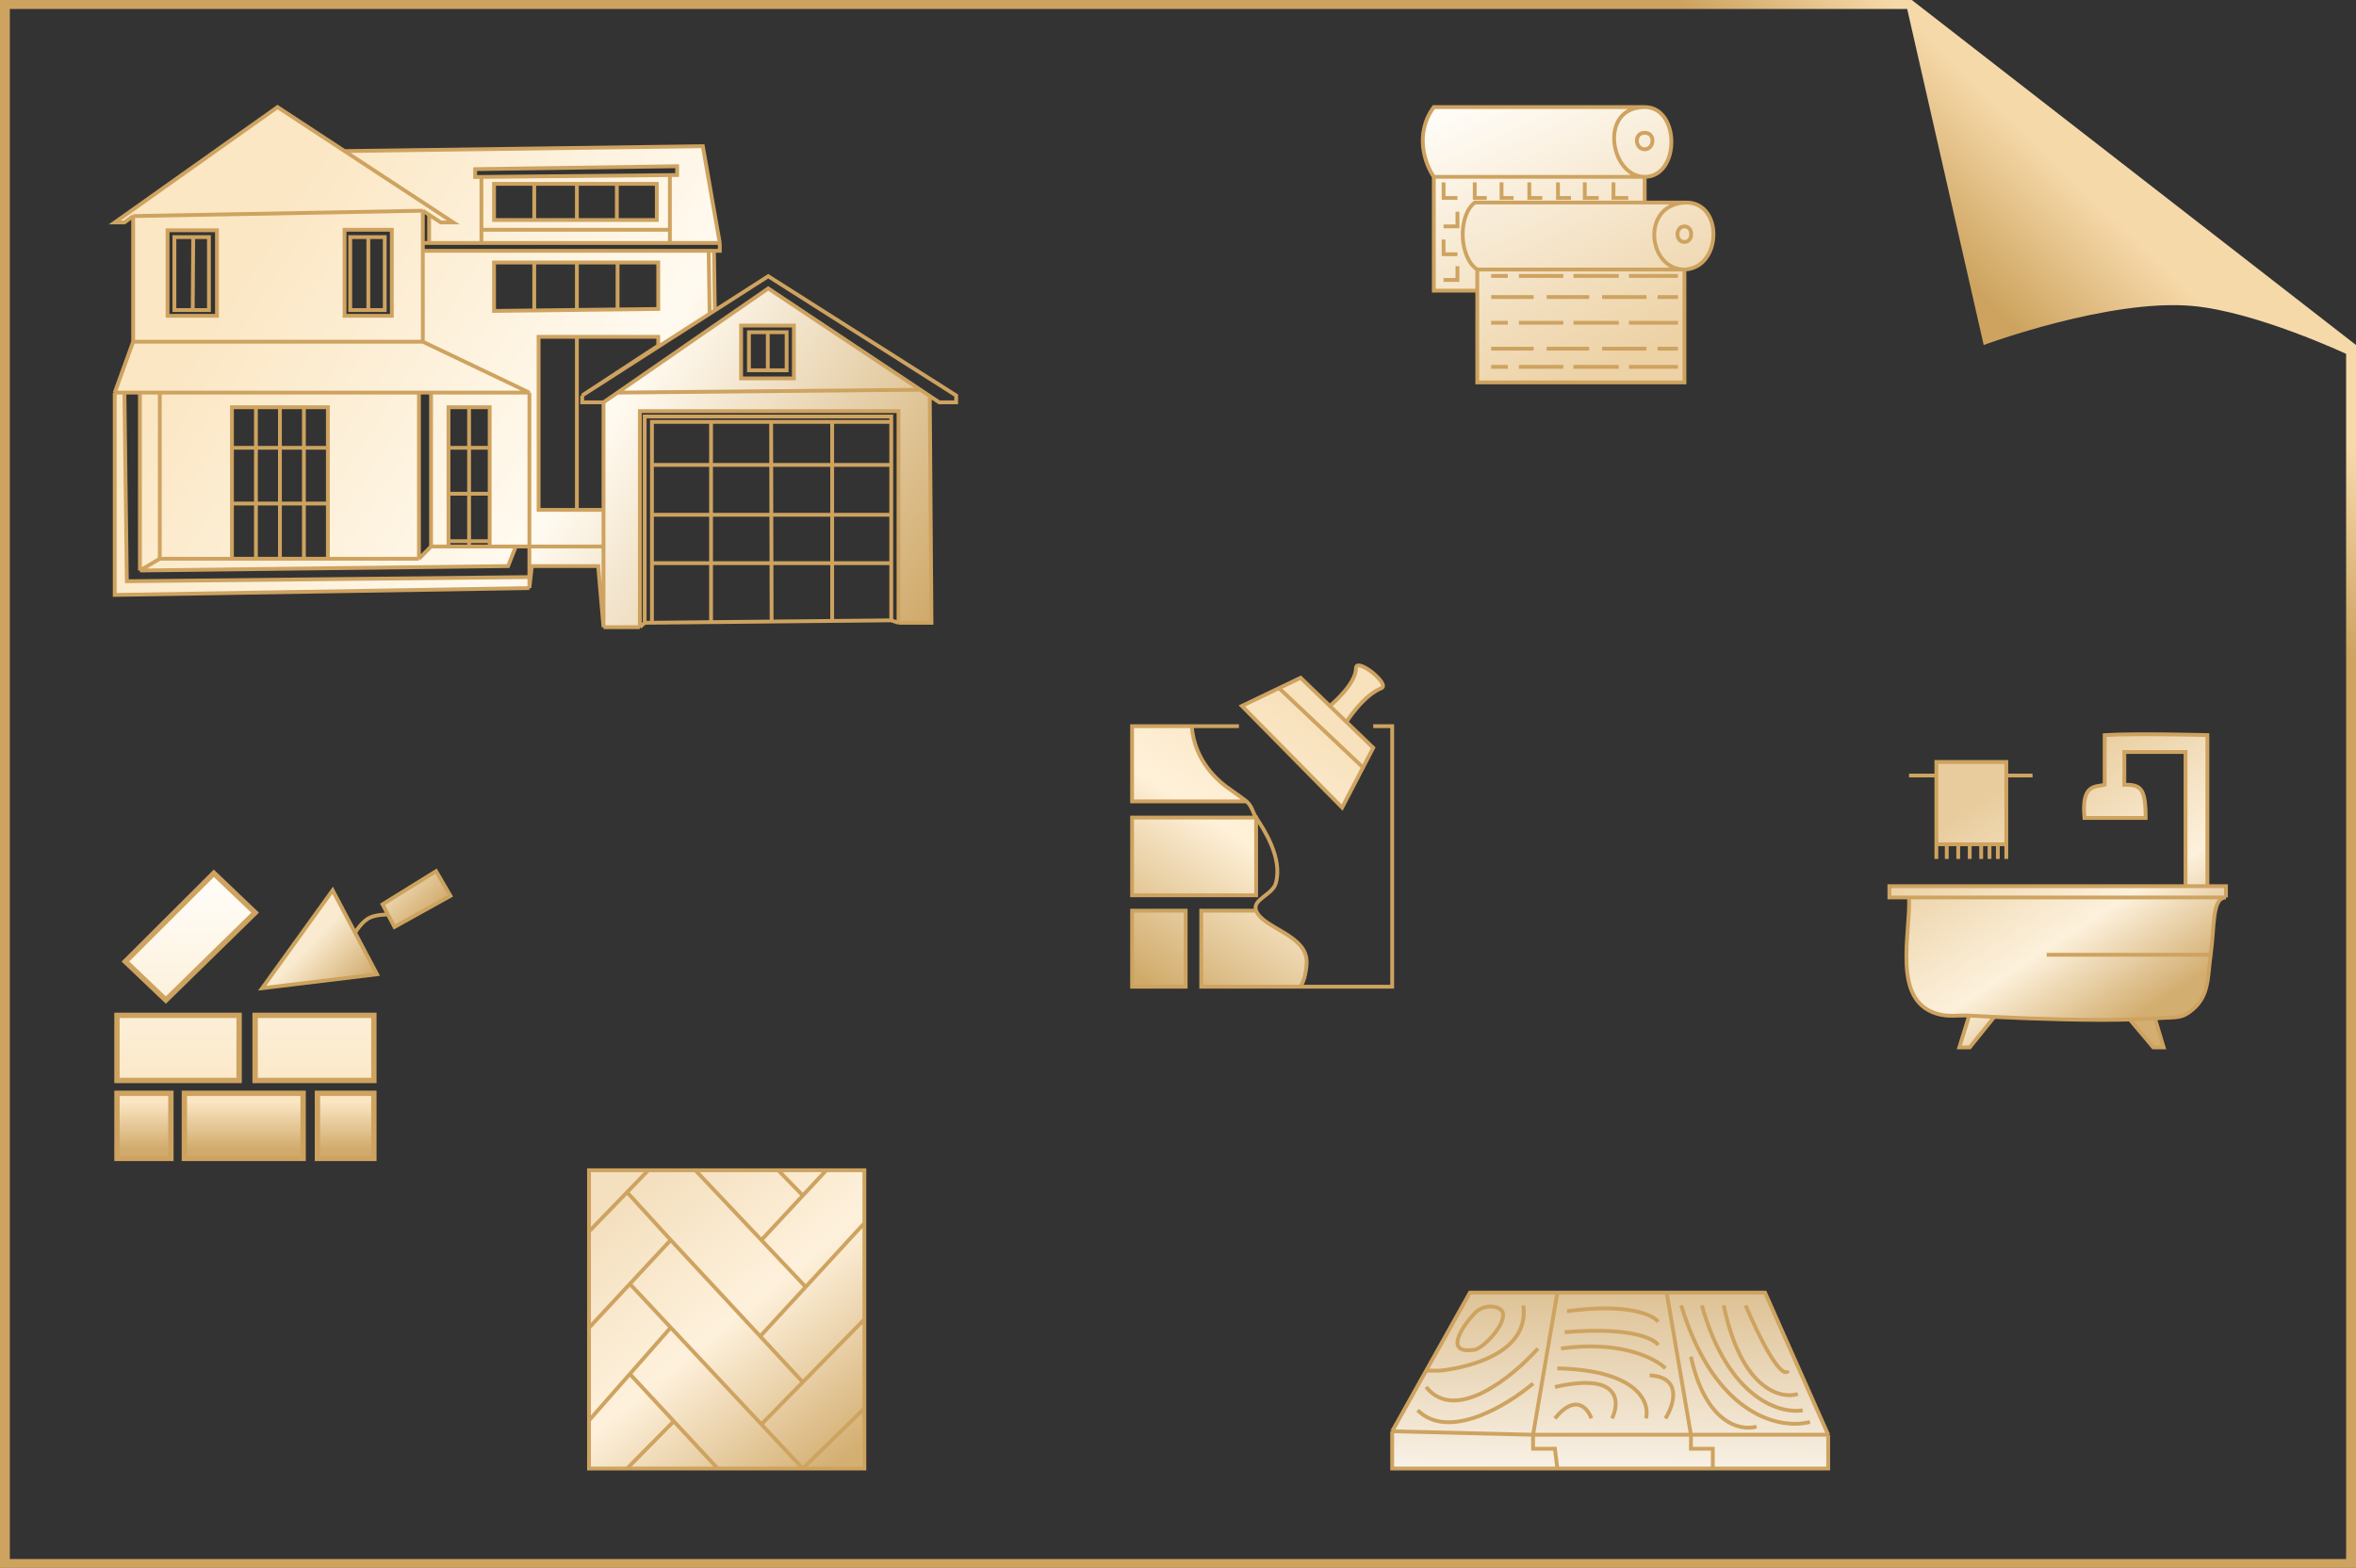
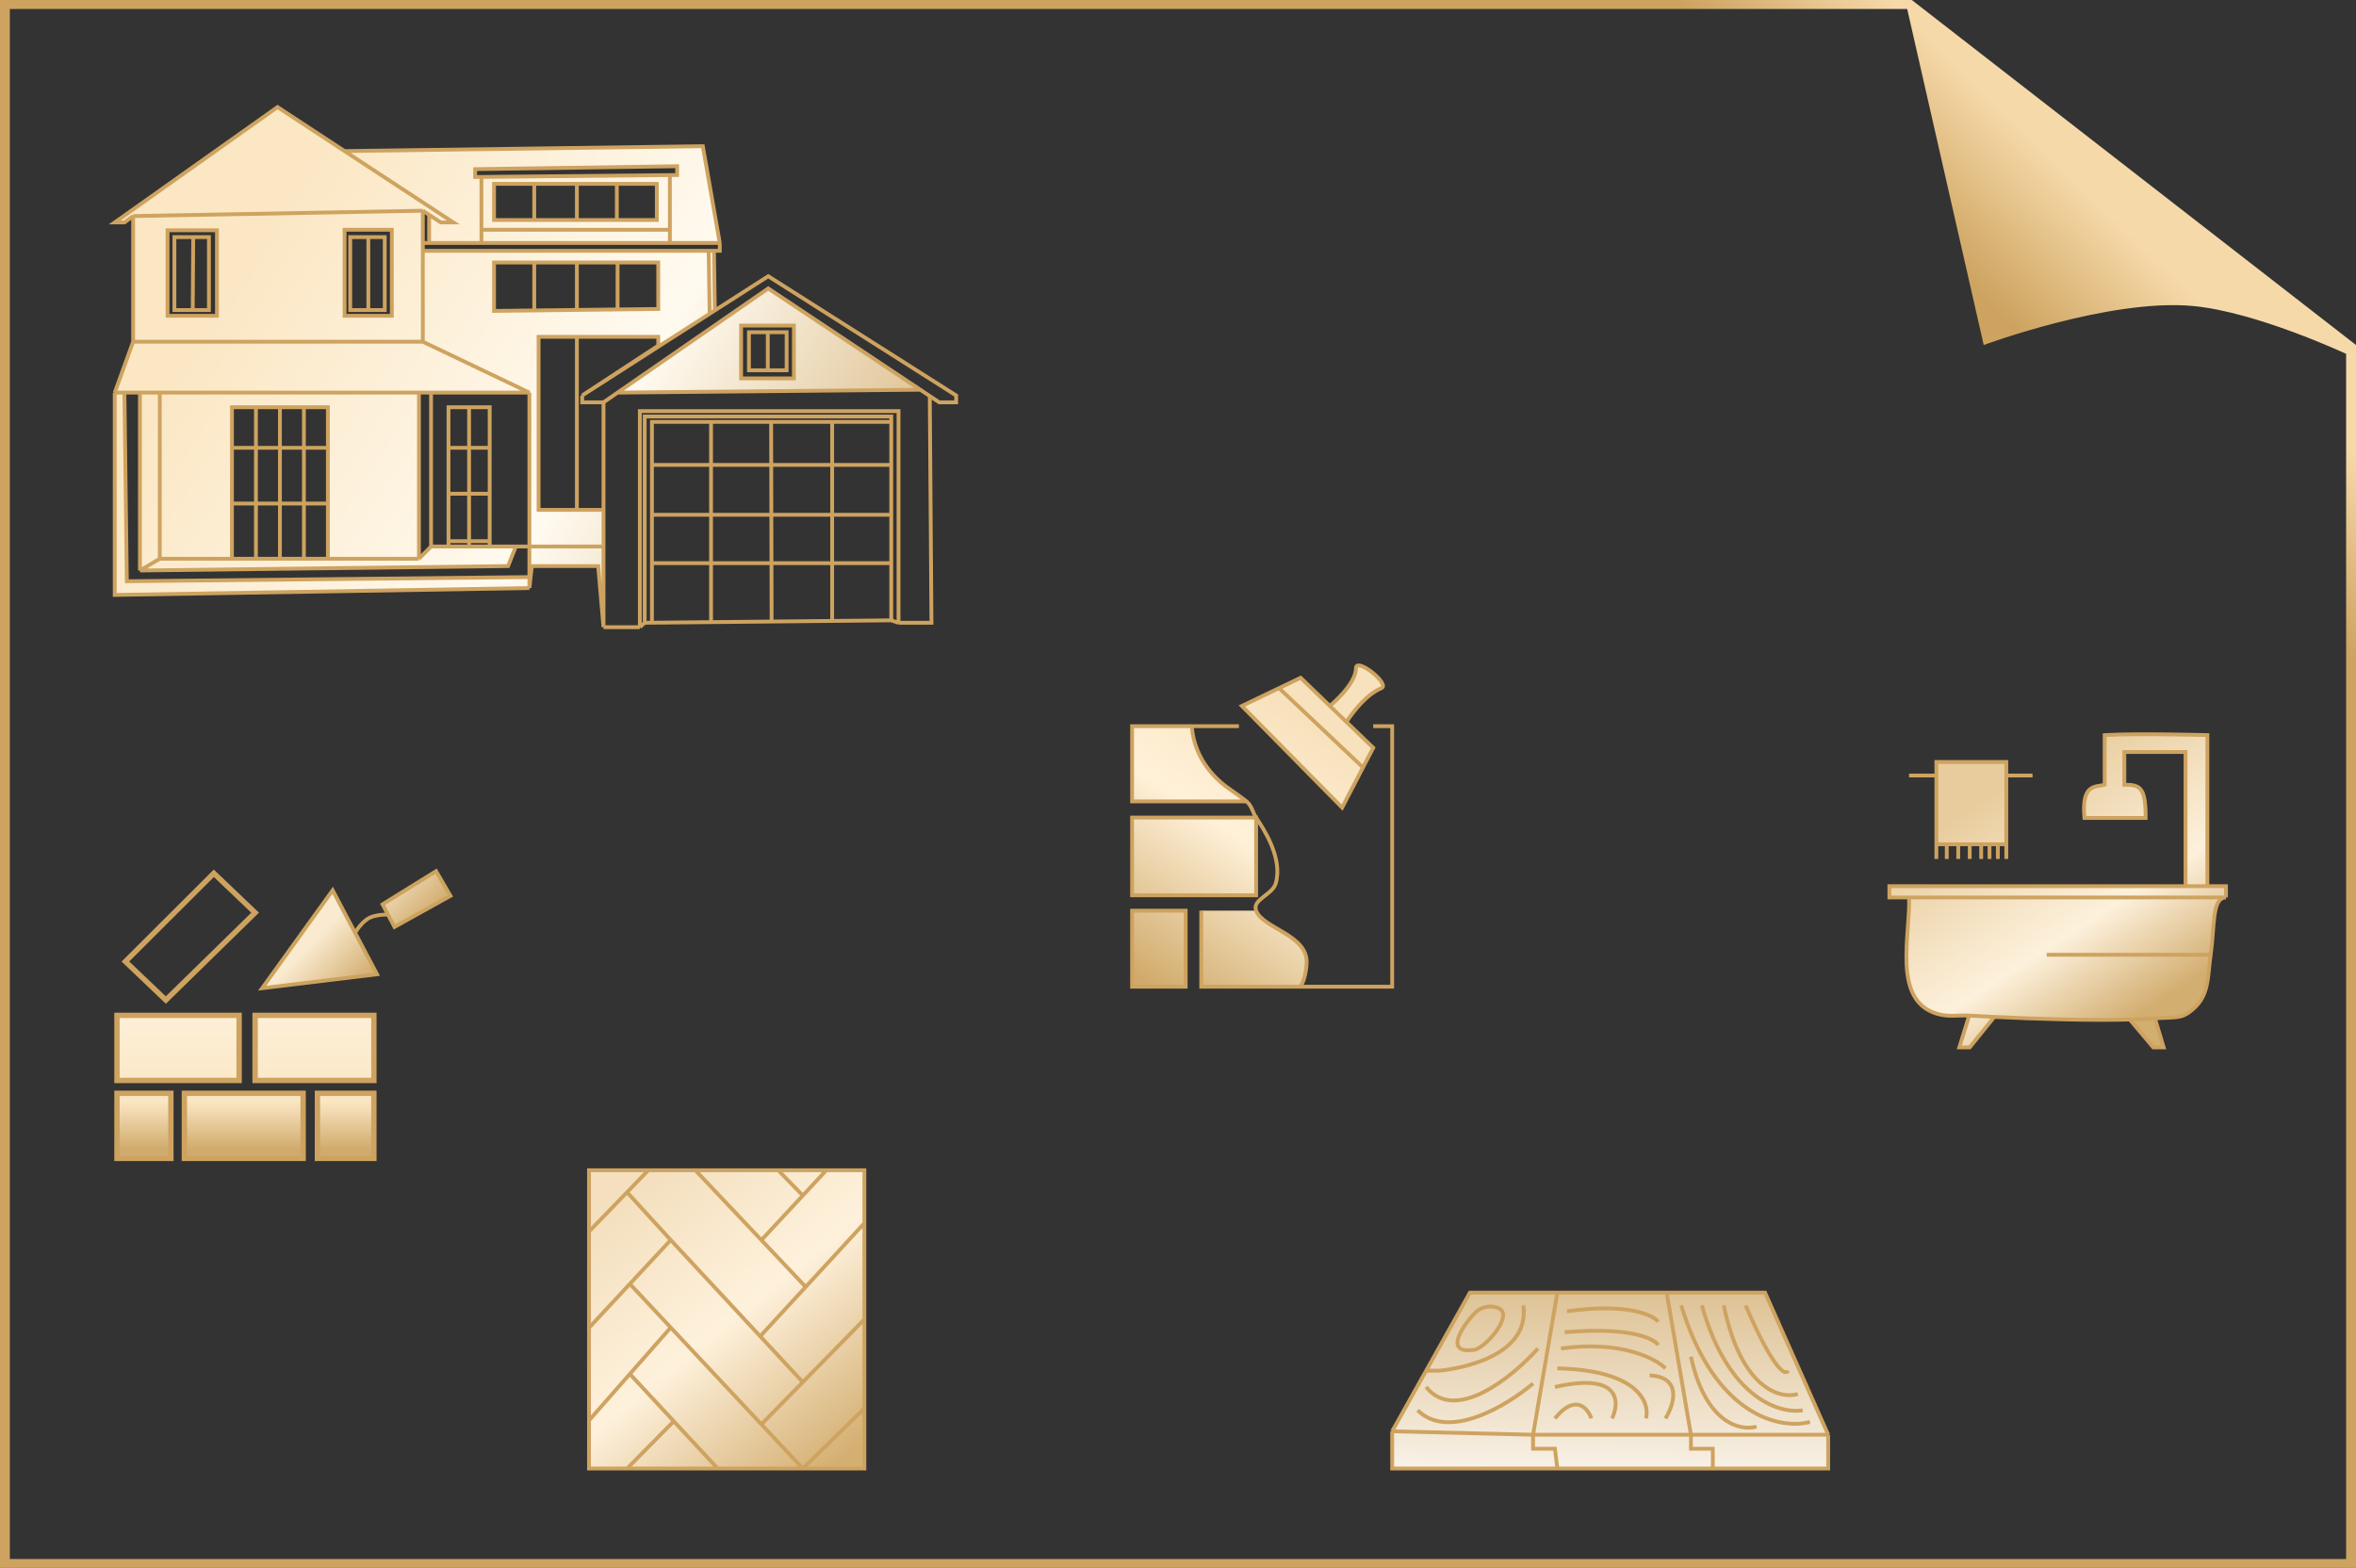
<svg xmlns="http://www.w3.org/2000/svg" width="308" height="205" viewBox="0 0 308 205" fill="none">
  <rect x="0" y="0" width="308" height="205" fill="#333333" stroke="none" />
  <path d="M16.267 29.083L17.406 28.252L55.276 27.549L56.1 28.088L57.62 29.083H59.266L45.045 19.752L36.278 14L15 29.083H16.267Z" fill="url(#paint0_linear_677_10)" />
  <path d="M59.266 29.083H57.62L56.1 28.088V31.767H62.939V30.041V23.131L62.116 23.139V22.116L88.523 21.733V22.884L87.573 22.893V30.041V31.767H94.096L91.88 19.113L45.045 19.752L59.266 29.083Z" fill="url(#paint1_linear_677_10)" />
  <path fill-rule="evenodd" clip-rule="evenodd" d="M17.406 44.677H55.276V32.789V31.767V27.549L17.406 28.252V44.677ZM21.903 41.289V30.105H28.362V41.289H21.903ZM51.223 30.041H45.045V41.289H51.223V30.041Z" fill="url(#paint2_linear_677_10)" />
  <path d="M55.276 44.677H17.406L15 51.331H16.267H18.293H20.89H54.77H56.353H69.208L55.276 44.677Z" fill="url(#paint3_linear_677_10)" />
  <path d="M54.77 73.053V51.331H20.89V73.053H30.325V65.831V58.545V53.241H33.46H36.595H39.729H42.864V58.545V65.831V73.053H54.77Z" fill="url(#paint4_linear_677_10)" />
  <path d="M15 51.331V77.782L69.208 76.887V75.451L16.583 75.993L16.267 51.331H15Z" fill="url(#paint5_linear_677_10)" />
  <path d="M56.353 71.455L54.77 73.053H42.864H39.729H36.595H33.46H30.325H20.89L18.293 74.587L66.422 74.011L67.435 71.455H64.016H61.324H58.633H56.353Z" fill="url(#paint6_linear_677_10)" />
-   <path d="M69.208 71.455V51.331H56.353V71.455H58.633V70.752V64.553V58.545V53.241H61.324H64.016V58.545V64.553V70.752V71.455H67.435H69.208Z" fill="url(#paint7_linear_677_10)" />
  <path d="M78.201 74.011L78.897 82V71.455H69.208V75.451L69.367 75.449L69.525 74.011H78.201Z" fill="url(#paint8_linear_677_10)" />
-   <path d="M80.734 51.331L78.897 52.602V66.662V71.455V82H83.647V53.752H117.464V81.425H121.77L121.549 51.779L120.314 50.956L80.734 51.331Z" fill="url(#paint9_linear_677_10)" />
  <path fill-rule="evenodd" clip-rule="evenodd" d="M100.429 37.711L80.734 51.331L120.314 50.956L100.429 37.711ZM96.883 49.47V42.568H103.785V49.47H96.883Z" fill="url(#paint10_linear_677_10)" />
  <path fill-rule="evenodd" clip-rule="evenodd" d="M55.276 32.789V44.677L69.208 51.331V71.455H78.897V66.662H75.415H70.41V44.038H75.415H86.053V45.188L81.082 48.447L76.111 51.707L92.774 41.021L93.451 40.587L93.336 32.789H55.276ZM64.585 40.65V34.317H69.842H75.415H80.734H86.053V40.395L80.734 40.458L75.415 40.521L69.842 40.588L64.585 40.65Z" fill="url(#paint11_linear_677_10)" />
  <path fill-rule="evenodd" clip-rule="evenodd" d="M62.939 23.131V30.041H87.573V22.893L62.939 23.131ZM85.864 24.034V28.763H80.639H75.415H69.842H64.585V24.034H69.842H75.415H80.639H85.864Z" fill="url(#paint12_linear_677_10)" />
  <path d="M87.573 30.041H62.939V31.767H87.573V30.041Z" fill="url(#paint13_linear_677_10)" />
  <path d="M18.293 74.587L20.89 73.053V51.331H18.293V74.587Z" fill="url(#paint14_linear_677_10)" />
  <path d="M25.261 31H22.799V40.537H25.196M25.261 31H27.313V40.537H25.196M25.261 31L25.196 40.537M55.276 27.549L17.406 28.252M55.276 27.549L56.1 28.088M55.276 27.549V31.767M55.276 44.677H17.406M55.276 44.677V32.789M55.276 44.677L69.208 51.331M17.406 44.677V28.252M17.406 44.677L15 51.331M17.406 28.252L16.267 29.083H15L36.278 14L45.045 19.752M56.1 28.088L57.62 29.083H59.266L45.045 19.752M56.1 28.088V31.767M56.1 31.767H55.276M56.1 31.767H62.939M55.276 31.767V32.789M55.276 32.789H93.336M45.045 19.752L91.88 19.113L94.096 31.767M62.939 23.131L62.116 23.139V22.116L88.523 21.733V22.884L87.573 22.893M62.939 23.131V30.041M62.939 23.131L87.573 22.893M62.939 30.041H87.573M62.939 30.041V31.767M87.573 30.041V22.893M87.573 30.041V31.767M69.842 24.034H64.585V28.763H69.842M69.842 24.034V28.763M69.842 24.034H75.415M69.842 28.763H75.415M75.415 24.034V28.763M75.415 24.034H80.639M75.415 28.763H80.639M80.639 24.034H85.864V28.763H80.639M80.639 24.034V28.763M62.939 31.767H87.573M87.573 31.767H94.096M94.096 31.767V32.789H93.336M69.842 34.317H64.585V40.65L69.842 40.588M69.842 34.317V40.588M69.842 34.317H75.415M69.842 40.588L75.415 40.521M75.415 34.317V40.521M75.415 34.317H80.734M75.415 40.521L80.734 40.458M80.734 34.317H86.053V40.395L80.734 40.458M80.734 34.317V40.458M93.336 32.789L93.451 40.587L92.774 41.021M92.774 41.021L92.64 32.853M92.774 41.021L76.111 51.707M76.111 51.707V52.602H78.897M76.111 51.707L100.429 36.113L125 51.707V52.602H122.784L121.549 51.779M76.111 51.707L81.082 48.447L86.053 45.188V44.038H75.415M78.897 52.602L80.734 51.331M78.897 52.602V66.662M100.373 43.439H102.836V48.415H100.373M100.373 43.439H97.91V48.415H100.373M100.373 43.439V48.415M80.734 51.331L100.429 37.711L120.314 50.956M80.734 51.331L120.314 50.956M120.314 50.956L121.549 51.779M121.549 51.779L121.77 81.425H117.464M117.464 81.425V53.752H83.647V82M117.464 81.425L116.514 81.105M78.897 82H83.647M78.897 82L78.201 74.011H69.525L69.367 75.449M78.897 82V71.455M83.647 82L84.28 81.425M84.28 81.425V54.455H116.514V55.158M84.28 81.425L85.23 81.415M116.514 81.105L108.788 81.182M116.514 81.105V73.628M85.23 81.415L92.956 81.339M85.23 81.415V73.628M92.956 81.339L100.872 81.26M92.956 81.339V73.628M92.956 55.158H85.23V60.782M92.956 55.158H100.809M92.956 55.158V60.782M100.809 55.158H108.788M100.809 55.158L100.823 60.782M108.788 55.158H116.514M108.788 55.158V60.782M116.514 55.158V60.782M108.788 81.182L100.872 81.26M108.788 81.182V73.628M100.872 81.26L100.854 73.628M85.23 60.782H92.956M85.23 60.782V67.301M92.956 60.782V67.301M92.956 60.782H100.823M100.823 60.782H108.788M100.823 60.782L100.838 67.301M108.788 60.782H116.514M108.788 60.782V67.301M116.514 60.782V67.301M85.23 67.301H92.956M85.23 67.301V73.628M92.956 67.301H100.838M92.956 67.301V73.628M100.838 67.301H108.788M100.838 67.301L100.854 73.628M108.788 67.301H116.514M108.788 67.301V73.628M116.514 67.301V73.628M85.23 73.628H92.956M92.956 73.628H100.854M100.854 73.628H108.788M108.788 73.628H116.514M69.208 71.455H78.897M69.208 71.455V51.331M69.208 71.455H67.435M69.208 71.455V75.451M78.897 71.455V66.662M69.208 76.887L15 77.782V51.331M69.208 76.887L69.367 75.449M69.208 76.887V75.451M69.208 51.331H56.353M15 51.331H16.267M20.89 73.053L18.293 74.587M20.89 73.053H30.325M20.89 73.053V51.331M54.77 73.053V51.331M54.77 73.053L56.353 71.455M54.77 73.053H42.864M54.77 51.331H56.353M54.77 51.331H20.89M56.353 71.455V51.331M56.353 71.455H58.633M64.016 71.455H67.435M64.016 71.455H61.324M64.016 71.455V70.752M58.633 71.455H61.324M58.633 71.455V70.752M18.293 74.587L66.422 74.011L67.435 71.455M18.293 74.587V51.331M42.864 73.053H39.729M42.864 73.053V65.831M30.325 73.053H33.46M30.325 73.053V65.831M18.293 51.331H16.267M18.293 51.331H20.89M16.267 51.331L16.583 75.993L69.208 75.451M16.267 51.331H20.89M69.367 75.449L69.208 75.451M61.324 53.241H58.633V58.545M61.324 53.241H64.016V58.545M61.324 53.241V58.545M61.324 71.455V70.752M36.595 73.053H39.729M36.595 73.053H33.46M36.595 73.053V65.831M36.595 53.241H39.729M36.595 53.241H33.46M36.595 53.241V58.545M75.415 44.038H70.41V66.662H75.415M75.415 44.038V66.662M75.415 66.662H78.897M58.633 58.545H61.324M58.633 58.545V64.553M61.324 58.545H64.016M61.324 58.545V64.553M64.016 58.545V64.553M64.016 64.553H61.324M64.016 64.553V70.752M61.324 64.553H58.633M61.324 64.553V70.752M58.633 64.553V70.752M58.633 70.752H61.324M61.324 70.752H64.016M39.729 53.241H42.864V58.545M39.729 53.241V58.545M39.729 73.053V65.831M33.46 53.241H30.325V58.545M33.46 53.241V58.545M33.46 73.053V65.831M30.325 65.831H33.46M30.325 65.831V58.545M33.46 65.831H36.595M33.46 65.831V58.545M36.595 65.831H39.729M36.595 65.831V58.545M39.729 65.831H42.864M39.729 65.831V58.545M42.864 65.831V58.545M42.864 58.545H39.729M39.729 58.545H36.595M36.595 58.545H33.46M33.46 58.545H30.325M48.152 31H50.298V40.537H48.152M48.152 31H45.784V40.537H48.152M48.152 31V40.537M21.903 30.105V41.289H28.362V30.105H21.903ZM96.883 42.568V49.47H103.785V42.568H96.883ZM45.045 30.041H51.223V41.289H45.045V30.041Z" stroke="#CEA360" stroke-width="0.5" />
  <path d="M230.744 169L239 187.583V192H223.916H203.593H182V187.126L186.44 179.205L192.162 169H203.593H217.883H230.744Z" fill="url(#paint15_linear_677_10)" />
  <path d="M239 187.583L230.744 169H217.883M239 187.583H221.058M239 187.583V192H223.916M221.058 187.583L217.883 169M221.058 187.583H200.418M221.058 187.583V189.411H223.916V192M217.883 169H203.593M203.593 169H192.162L186.44 179.205M203.593 169L200.418 187.583M200.418 187.583V189.411H203.276L203.593 192M200.418 187.583L182 187.126M223.916 192H203.593M203.593 192H182V187.126M182 187.126L186.44 179.205M199.148 170.675C200.164 178.23 188.192 179.205 188.192 179.205H186.44M186.44 181.338C190.255 186.151 197.772 179.992 201.053 176.311M185.334 184.384C189.399 188.405 197.084 183.724 200.418 180.881M204.864 171.437C212.739 170.34 216.084 171.894 216.772 172.808M204.546 174.179C213.056 173.448 216.242 174.991 216.772 175.854M204.07 176.311C211.818 175.215 216.401 177.581 217.724 178.901M203.593 178.901C214.136 179.144 215.713 183.369 215.184 185.45M203.276 181.338C211.786 179.388 211.797 183.267 210.738 185.45M203.276 185.45C205.943 182.16 207.563 184.079 208.039 185.45M215.66 179.815C219.979 180.058 218.836 183.673 217.724 185.45M228.203 170.675C231.887 179.205 233.443 179.916 233.76 179.205M225.345 170.675C227.632 181.642 232.755 182.962 235.031 182.252M222.487 170.675C225.917 182.861 232.702 184.892 235.666 184.384M219.788 170.675C224.234 185.298 232.861 186.923 236.618 185.907M221.058 177.377C222.964 186.151 227.568 187.126 229.632 186.517M193 171.5C194.227 170.368 196.659 170.731 196.5 172C196.5 173.584 193.558 176.652 192.5 176.5C188.5 177 191.624 172.769 193 171.5Z" stroke="#CEA360" stroke-width="0.5" />
  <path d="M291 117.335V115.861H288.571V96.109C288.571 96.109 279.333 95.864 275.143 96.109V102.595C274 102.939 272.071 102.361 272.5 106.939H280.5C280.5 103 279.855 102.595 277.714 102.595V98.32H285.714V115.861H247V117.335H249.571C249.762 122.199 247.326 130.71 253.143 132.517C254.744 133.014 255.88 132.695 257.429 132.782L256.143 136.939H257.5L260.714 132.953C266.597 133.237 273.299 133.434 278.429 133.298L281.5 136.939H282.857L281.714 133.146C284.581 132.941 285.201 133.25 286.714 131.927C288.826 130.082 288.586 127.756 289 124.829C289.532 121.066 289.152 117.335 291 117.335Z" fill="url(#paint16_linear_677_10)" />
  <path d="M253.143 99.624H262.286V101.393V110.384H261.179H260.089H259H257.5H256H254.5H253.143V101.393V99.624Z" fill="url(#paint17_linear_677_10)" />
  <path d="M291 117.335V115.861H288.571M291 117.335H249.571M291 117.335C289.152 117.335 289.532 121.066 289 124.829M249.571 117.335C249.762 122.199 247.326 130.71 253.143 132.517C254.744 133.014 255.88 132.695 257.429 132.782M249.571 117.335H247V115.861H285.714M288.571 115.861V96.109C288.571 96.109 279.333 95.864 275.143 96.109V102.595C274 102.939 272.071 102.361 272.5 106.939H280.5C280.5 103 279.855 102.595 277.714 102.595V98.32H285.714V115.861M288.571 115.861H285.714M281.714 133.146C284.581 132.941 285.201 133.25 286.714 131.927C288.826 130.082 288.586 127.756 289 124.829M281.714 133.146L282.857 136.939H281.5L278.429 133.298M281.714 133.146C280.724 133.216 279.618 133.266 278.429 133.298M278.429 133.298C273.299 133.434 266.597 133.237 260.714 132.953M260.714 132.953L257.5 136.939H256.143L257.429 132.782M260.714 132.953C259.583 132.899 258.482 132.841 257.429 132.782M253.143 110.384V101.393M253.143 110.384V112.3M253.143 110.384H254.5M262.286 110.384V101.393M262.286 110.384H261.179M262.286 110.384V112.3M249.571 101.393H253.143M253.143 101.393V99.624H262.286V101.393M262.286 101.393H265.714M254.5 110.384V112.3M254.5 110.384H256M256 110.384V112.3M256 110.384H257.5M257.5 110.384V112.3M257.5 110.384H259M259 110.384V112.3M259 110.384H260.089M261.179 110.384C261.179 110.384 261.179 111.552 261.179 112.3M261.179 110.384H260.089M267.571 124.829H289M260.089 110.384V112.3" stroke="#CEA360" stroke-width="0.5" />
-   <path d="M187.442 23.12C186.354 21.56 184.83 17.552 187.442 14H215.009C219.664 14 219.664 23.12 215.009 23.12V26.48H220.443C225.34 26.48 225.105 35.056 220.208 35.24V50H193.124V38H187.442V23.12Z" fill="url(#paint18_linear_677_10)" />
-   <path d="M187.442 23.12C186.354 21.56 184.83 17.552 187.442 14H215.009M187.442 23.12H215.009M187.442 23.12V38H193.124M215.009 23.12C219.664 23.12 219.664 14 215.009 14M215.009 23.12C210.483 23.12 208.939 14 215.009 14M215.009 23.12V26.48M193.124 38V50H220.208V35.24M193.124 38V35.24M220.208 35.24H193.124M220.208 35.24C215.364 35.24 214.458 26.613 220.443 26.48M220.208 35.24C225.105 35.056 225.34 26.48 220.443 26.48M193.124 35.24C190.761 33.698 190.534 28.263 192.793 26.48H215.009M220.443 26.48H215.009M188.72 23.84V25.88H190.534M190.534 27.68V29.6H188.72M188.72 31.32V33.24H190.534M190.534 34.8V36.6H188.72M192.793 23.84V25.88H194.364M196.299 23.84V25.88H197.871M199.926 23.84V25.88H201.619M203.674 23.84V25.88H205.367M207.181 23.84V25.88H208.994M210.929 23.84V25.88H212.863M194.938 38.84H200.5M198.565 42.2H204.369M202.192 45.585H207.754M202.192 38.84H207.754M209.447 38.84H215.25M216.701 38.84H219.361M194.938 42.2H197.114M205.699 42.2H211.623M212.953 42.2H219.361M194.938 45.585H200.5M209.447 45.585H215.25M216.701 45.585H219.361M194.938 47.96H197.114M198.565 47.96H204.369M205.699 47.96H211.623M212.953 47.96H219.361M198.565 36.075H204.369M194.938 36.075H197.114M205.699 36.075H211.623M212.953 36.075H219.361M220.208 29.6C219.007 29.6 218.984 31.64 220.208 31.64C221.364 31.64 221.408 29.6 220.208 29.6ZM215.009 17.36C213.543 17.36 213.754 19.52 215.009 19.52C216.263 19.52 216.474 17.36 215.009 17.36Z" stroke="#CEA360" stroke-width="0.5" />
  <path d="M155.794 94.945C156.155 99.501 159.234 102.175 160.929 103.292C160.929 103.292 162.635 104.496 162.953 104.771C163.697 105.415 163.714 106.134 164.214 106.892L164.239 106.93C165.216 108.409 167.724 112.206 166.782 115.49C166.343 117.019 163.647 117.594 164.214 119.063C165.126 121.424 170.929 122.191 170.817 125.874C170.779 127.143 170.365 128.739 169.914 129H157.037V119.063H164.214C163.647 117.594 166.343 117.019 166.782 115.49C167.724 112.206 165.216 108.409 164.239 106.93L164.214 106.892V117.053H148V106.892H164.214C163.714 106.134 163.697 105.415 162.953 104.771H148V94.945H155.794Z" fill="url(#paint19_linear_677_10)" />
  <path d="M148 119.063H155.003V129H148V119.063Z" fill="url(#paint20_linear_677_10)" />
  <path d="M175.456 105.586L162.353 92.299L167.21 89.969L170.034 88.615L173.852 92.299C173.852 92.299 177.263 89.495 177.263 87.387C177.263 85.823 181.81 89.472 180.595 89.969C178.137 90.976 176.02 94.392 176.02 94.392L179.522 97.771L178.186 100.339L175.456 105.586Z" fill="url(#paint21_linear_677_10)" />
-   <path d="M155.794 94.945C156.155 99.501 159.234 102.175 160.929 103.292C160.929 103.292 162.635 104.496 162.953 104.771M155.794 94.945H148V104.771H162.953M155.794 94.945L161.964 94.945M169.914 129C170.365 128.739 170.779 127.143 170.817 125.874C170.929 122.191 165.126 121.424 164.214 119.063M169.914 129H182V94.945H179.522M169.914 129H157.037V119.063H164.214M162.953 104.771C163.697 105.415 163.714 106.134 164.214 106.892M164.214 106.892C165.173 108.344 167.732 112.178 166.782 115.49C166.343 117.019 163.647 117.594 164.214 119.063M164.214 106.892V117.053H148V106.892H164.214ZM167.21 89.969L170.034 88.615L173.852 92.299M167.21 89.969L162.353 92.299L175.456 105.586L178.186 100.339M167.21 89.969L178.186 100.339M178.186 100.339L179.522 97.771L176.02 94.392M173.852 92.299C173.852 92.299 177.263 89.495 177.263 87.387C177.263 85.823 181.81 89.472 180.595 89.969C178.137 90.976 176.02 94.392 176.02 94.392M173.852 92.299L176.02 94.392M155.003 119.063H148V129H155.003V119.063Z" stroke="#CEA360" stroke-width="0.5" />
+   <path d="M155.794 94.945C156.155 99.501 159.234 102.175 160.929 103.292C160.929 103.292 162.635 104.496 162.953 104.771M155.794 94.945H148V104.771H162.953M155.794 94.945L161.964 94.945M169.914 129C170.365 128.739 170.779 127.143 170.817 125.874C170.929 122.191 165.126 121.424 164.214 119.063M169.914 129H182V94.945H179.522M169.914 129H157.037V119.063M162.953 104.771C163.697 105.415 163.714 106.134 164.214 106.892M164.214 106.892C165.173 108.344 167.732 112.178 166.782 115.49C166.343 117.019 163.647 117.594 164.214 119.063M164.214 106.892V117.053H148V106.892H164.214ZM167.21 89.969L170.034 88.615L173.852 92.299M167.21 89.969L162.353 92.299L175.456 105.586L178.186 100.339M167.21 89.969L178.186 100.339M178.186 100.339L179.522 97.771L176.02 94.392M173.852 92.299C173.852 92.299 177.263 89.495 177.263 87.387C177.263 85.823 181.81 89.472 180.595 89.969C178.137 90.976 176.02 94.392 176.02 94.392M173.852 92.299L176.02 94.392M155.003 119.063H148V129H155.003V119.063Z" stroke="#CEA360" stroke-width="0.5" />
  <path d="M49.288 127.378L34.271 129.199L43.489 116.396L46.425 121.955C46.425 121.955 47.271 120.452 48.393 119.956C49.369 119.525 50.715 119.571 50.715 119.571L50.01 118.235L57.01 113.898L58.888 117.126L51.571 121.192L50.715 119.571C50.715 119.571 49.369 119.525 48.393 119.956C47.271 120.452 46.425 121.955 46.425 121.955L49.288 127.378Z" fill="url(#paint22_linear_677_10)" />
  <path d="M46.425 121.955L43.489 116.396L34.271 129.199L49.288 127.378L46.425 121.955ZM46.425 121.955C46.425 121.955 47.271 120.452 48.393 119.956C49.369 119.525 50.715 119.571 50.715 119.571M50.715 119.571L51.571 121.192L58.888 117.126L57.01 113.898L50.01 118.235L50.715 119.571Z" stroke="#CCA35E" stroke-width="0.5" />
  <path d="M15.293 151.451L15.293 142.941L22.34 142.941L22.34 151.451L15.293 151.451Z" fill="url(#paint23_linear_677_10)" />
  <path d="M24.102 142.941L24.102 151.451L39.627 151.451L39.627 142.941L24.102 142.941Z" fill="url(#paint24_linear_677_10)" />
  <path d="M41.499 142.941L41.499 151.451L48.876 151.451L48.876 142.941L41.499 142.941Z" fill="url(#paint25_linear_677_10)" />
  <path d="M48.876 132.752L48.876 141.262L33.351 141.262L33.351 132.752L48.876 132.752Z" fill="url(#paint26_linear_677_10)" />
  <path d="M15.293 141.262L15.293 132.752L31.259 132.752L31.259 141.262L15.293 141.262Z" fill="url(#paint27_linear_677_10)" />
-   <path d="M21.679 130.749L16.394 125.711L27.956 114.177L33.351 119.328L21.679 130.749Z" fill="url(#paint28_linear_677_10)" />
  <path d="M15.293 151.451L15.293 142.941L22.34 142.941L22.34 151.451L15.293 151.451Z" stroke="#CEA360" stroke-width="0.7" />
  <path d="M24.102 142.941L24.102 151.451L39.627 151.451L39.627 142.941L24.102 142.941Z" stroke="#CEA360" stroke-width="0.7" />
  <path d="M41.499 142.941L41.499 151.451L48.876 151.451L48.876 142.941L41.499 142.941Z" stroke="#CEA360" stroke-width="0.7" />
  <path d="M48.876 132.752L48.876 141.262L33.351 141.262L33.351 132.752L48.876 132.752Z" stroke="#CEA360" stroke-width="0.7" />
  <path d="M15.293 141.262L15.293 132.752L31.259 132.752L31.259 141.262L15.293 141.262Z" stroke="#CEA360" stroke-width="0.7" />
  <path d="M21.679 130.749L16.394 125.711L27.956 114.177L33.351 119.328L21.679 130.749Z" stroke="#CEA360" stroke-width="0.7" />
  <path d="M77 153H84.756H90.902H101.732H108.024H113V159.919V172.5V184.137V192H104.951H93.829H81.976H77V185.71V173.601V161.02V153Z" fill="url(#paint29_linear_677_10)" />
  <path d="M84.756 153H77V161.02M84.756 153L81.976 155.875M84.756 153H90.902M77 161.02V173.601M77 161.02L81.976 155.875M77 173.601L82.341 167.861M77 173.601V185.71M87.683 162.121L81.976 155.875M87.683 162.121L82.341 167.861M87.683 162.121L104.951 180.702M82.341 167.861L87.683 173.564M104.951 192H113V184.137M104.951 192H93.829M104.951 192L99.537 186.219M104.951 192L113 184.137M87.683 173.564L82.341 179.637M87.683 173.564L99.537 186.219M77 185.71V192H81.976M77 185.71L82.341 179.637M82.341 179.637L88.085 185.818M93.829 192H81.976M93.829 192L88.085 185.818M81.976 192L88.085 185.818M99.537 186.219L104.951 180.702M113 172.5V184.137M113 172.5L104.951 180.702M113 172.5V159.919M99.537 174.544L105.327 168.254M113 159.919V153H108.024M113 159.919L105.327 168.254M105.327 168.254L99.537 162.13M90.902 153L99.537 162.13M90.902 153H101.732M99.537 162.13L104.951 156.306M108.024 153L104.951 156.306M108.024 153H101.732M104.951 156.306L101.732 153" stroke="#CEA360" stroke-width="0.5" />
  <path fill-rule="evenodd" clip-rule="evenodd" d="M259.33 45.105L249.327 1.171L1.287 1.171L1.287 203.829L306.708 203.829L306.708 46.265C306.708 46.265 294.945 40.751 286.613 40C275.756 39.022 259.33 45.105 259.33 45.105ZM308 45.105L308 205L1.287 205L1.0898e-05 205L1.09492e-05 203.829L1.98077e-05 1.171L1.98589e-05 -1.24416e-06L1.287 -1.18791e-06L249.928 9.68054e-06L308 45.105Z" fill="url(#paint30_linear_677_10)" />
  <defs>
    <linearGradient id="paint0_linear_677_10" x1="30.187" y1="20.22" x2="125.563" y2="81.118" gradientUnits="userSpaceOnUse">
      <stop offset="0.084" stop-color="#FBE7C4" />
      <stop offset="0.535" stop-color="#FFFAF0" />
      <stop offset="0.969" stop-color="#D0AA6B" />
    </linearGradient>
    <linearGradient id="paint1_linear_677_10" x1="30.187" y1="20.22" x2="125.563" y2="81.118" gradientUnits="userSpaceOnUse">
      <stop offset="0.084" stop-color="#FBE7C4" />
      <stop offset="0.535" stop-color="#FFFAF0" />
      <stop offset="0.969" stop-color="#D0AA6B" />
    </linearGradient>
    <linearGradient id="paint2_linear_677_10" x1="30.187" y1="20.22" x2="125.563" y2="81.118" gradientUnits="userSpaceOnUse">
      <stop offset="0.084" stop-color="#FBE7C4" />
      <stop offset="0.535" stop-color="#FFFAF0" />
      <stop offset="0.969" stop-color="#D0AA6B" />
    </linearGradient>
    <linearGradient id="paint3_linear_677_10" x1="30.187" y1="20.22" x2="125.563" y2="81.118" gradientUnits="userSpaceOnUse">
      <stop offset="0.084" stop-color="#FBE7C4" />
      <stop offset="0.535" stop-color="#FFFAF0" />
      <stop offset="0.969" stop-color="#D0AA6B" />
    </linearGradient>
    <linearGradient id="paint4_linear_677_10" x1="30.187" y1="20.22" x2="125.563" y2="81.118" gradientUnits="userSpaceOnUse">
      <stop offset="0.084" stop-color="#FBE7C4" />
      <stop offset="0.535" stop-color="#FFFAF0" />
      <stop offset="0.969" stop-color="#D0AA6B" />
    </linearGradient>
    <linearGradient id="paint5_linear_677_10" x1="30.187" y1="20.22" x2="125.563" y2="81.118" gradientUnits="userSpaceOnUse">
      <stop offset="0.084" stop-color="#FBE7C4" />
      <stop offset="0.535" stop-color="#FFFAF0" />
      <stop offset="0.969" stop-color="#D0AA6B" />
    </linearGradient>
    <linearGradient id="paint6_linear_677_10" x1="30.187" y1="20.22" x2="125.563" y2="81.118" gradientUnits="userSpaceOnUse">
      <stop offset="0.084" stop-color="#FBE7C4" />
      <stop offset="0.535" stop-color="#FFFAF0" />
      <stop offset="0.969" stop-color="#D0AA6B" />
    </linearGradient>
    <linearGradient id="paint7_linear_677_10" x1="30.187" y1="20.22" x2="125.563" y2="81.118" gradientUnits="userSpaceOnUse">
      <stop offset="0.084" stop-color="#FBE7C4" />
      <stop offset="0.535" stop-color="#FFFAF0" />
      <stop offset="0.969" stop-color="#D0AA6B" />
    </linearGradient>
    <linearGradient id="paint8_linear_677_10" x1="30.187" y1="20.22" x2="125.563" y2="81.118" gradientUnits="userSpaceOnUse">
      <stop offset="0.084" stop-color="#FBE7C4" />
      <stop offset="0.535" stop-color="#FFFAF0" />
      <stop offset="0.969" stop-color="#D0AA6B" />
    </linearGradient>
    <linearGradient id="paint9_linear_677_10" x1="30.187" y1="20.22" x2="125.563" y2="81.118" gradientUnits="userSpaceOnUse">
      <stop offset="0.084" stop-color="#FBE7C4" />
      <stop offset="0.535" stop-color="#FFFAF0" />
      <stop offset="0.969" stop-color="#D0AA6B" />
    </linearGradient>
    <linearGradient id="paint10_linear_677_10" x1="30.187" y1="20.22" x2="125.563" y2="81.118" gradientUnits="userSpaceOnUse">
      <stop offset="0.084" stop-color="#FBE7C4" />
      <stop offset="0.535" stop-color="#FFFAF0" />
      <stop offset="0.969" stop-color="#D0AA6B" />
    </linearGradient>
    <linearGradient id="paint11_linear_677_10" x1="30.187" y1="20.22" x2="125.563" y2="81.118" gradientUnits="userSpaceOnUse">
      <stop offset="0.084" stop-color="#FBE7C4" />
      <stop offset="0.535" stop-color="#FFFAF0" />
      <stop offset="0.969" stop-color="#D0AA6B" />
    </linearGradient>
    <linearGradient id="paint12_linear_677_10" x1="30.187" y1="20.22" x2="125.563" y2="81.118" gradientUnits="userSpaceOnUse">
      <stop offset="0.084" stop-color="#FBE7C4" />
      <stop offset="0.535" stop-color="#FFFAF0" />
      <stop offset="0.969" stop-color="#D0AA6B" />
    </linearGradient>
    <linearGradient id="paint13_linear_677_10" x1="30.187" y1="20.22" x2="125.563" y2="81.118" gradientUnits="userSpaceOnUse">
      <stop offset="0.084" stop-color="#FBE7C4" />
      <stop offset="0.535" stop-color="#FFFAF0" />
      <stop offset="0.969" stop-color="#D0AA6B" />
    </linearGradient>
    <linearGradient id="paint14_linear_677_10" x1="30.187" y1="20.22" x2="125.563" y2="81.118" gradientUnits="userSpaceOnUse">
      <stop offset="0.084" stop-color="#FBE7C4" />
      <stop offset="0.535" stop-color="#FFFAF0" />
      <stop offset="0.969" stop-color="#D0AA6B" />
    </linearGradient>
    <linearGradient id="paint15_linear_677_10" x1="211.038" y1="157.5" x2="210.53" y2="192" gradientUnits="userSpaceOnUse">
      <stop stop-color="#D1AB6D" />
      <stop offset="1" stop-color="#F8F1E6" />
    </linearGradient>
    <linearGradient id="paint16_linear_677_10" x1="279" y1="137.939" x2="257" y2="103.939" gradientUnits="userSpaceOnUse">
      <stop offset="0.101" stop-color="#D3AE71" />
      <stop offset="0.442" stop-color="#FDF1DC" />
      <stop offset="0.962" stop-color="#E8CC9D" />
    </linearGradient>
    <linearGradient id="paint17_linear_677_10" x1="279" y1="137.939" x2="257" y2="103.939" gradientUnits="userSpaceOnUse">
      <stop offset="0.101" stop-color="#D3AE71" />
      <stop offset="0.442" stop-color="#FDF1DC" />
      <stop offset="0.962" stop-color="#E8CC9D" />
    </linearGradient>
    <linearGradient id="paint18_linear_677_10" x1="188.72" y1="15.357" x2="204.968" y2="50.015" gradientUnits="userSpaceOnUse">
      <stop stop-color="#FFFCF6" />
      <stop offset="1" stop-color="#EDD2A6" />
    </linearGradient>
    <linearGradient id="paint19_linear_677_10" x1="177.75" y1="91.296" x2="152.192" y2="130.179" gradientUnits="userSpaceOnUse">
      <stop offset="0.137" stop-color="#F8E2BD" />
      <stop offset="0.51" stop-color="#FFF1D9" />
      <stop offset="1" stop-color="#D0AA6A" />
    </linearGradient>
    <linearGradient id="paint20_linear_677_10" x1="177.75" y1="91.296" x2="152.192" y2="130.179" gradientUnits="userSpaceOnUse">
      <stop offset="0.137" stop-color="#F8E2BD" />
      <stop offset="0.51" stop-color="#FFF1D9" />
      <stop offset="1" stop-color="#D0AA6A" />
    </linearGradient>
    <linearGradient id="paint21_linear_677_10" x1="177.75" y1="91.296" x2="152.192" y2="130.179" gradientUnits="userSpaceOnUse">
      <stop offset="0.137" stop-color="#F8E2BD" />
      <stop offset="0.51" stop-color="#FFF1D9" />
      <stop offset="1" stop-color="#D0AA6A" />
    </linearGradient>
    <linearGradient id="paint22_linear_677_10" x1="38.29" y1="114.694" x2="53.525" y2="129.559" gradientUnits="userSpaceOnUse">
      <stop offset="0.361" stop-color="#FAEBD0" />
      <stop offset="0.745" stop-color="#D4B074" />
    </linearGradient>
    <linearGradient id="paint23_linear_677_10" x1="32.085" y1="114.948" x2="32.085" y2="151.451" gradientUnits="userSpaceOnUse">
      <stop offset="0.046" stop-color="#FFFCF6" />
      <stop offset="0.796" stop-color="#FBE6C3" />
      <stop offset="0.967" stop-color="#D1AB6D" />
    </linearGradient>
    <linearGradient id="paint24_linear_677_10" x1="32.085" y1="114.948" x2="32.085" y2="151.451" gradientUnits="userSpaceOnUse">
      <stop offset="0.046" stop-color="#FFFCF6" />
      <stop offset="0.796" stop-color="#FBE6C3" />
      <stop offset="0.967" stop-color="#D1AB6D" />
    </linearGradient>
    <linearGradient id="paint25_linear_677_10" x1="32.085" y1="114.948" x2="32.085" y2="151.451" gradientUnits="userSpaceOnUse">
      <stop offset="0.046" stop-color="#FFFCF6" />
      <stop offset="0.796" stop-color="#FBE6C3" />
      <stop offset="0.967" stop-color="#D1AB6D" />
    </linearGradient>
    <linearGradient id="paint26_linear_677_10" x1="32.085" y1="114.948" x2="32.085" y2="151.451" gradientUnits="userSpaceOnUse">
      <stop offset="0.046" stop-color="#FFFCF6" />
      <stop offset="0.796" stop-color="#FBE6C3" />
      <stop offset="0.967" stop-color="#D1AB6D" />
    </linearGradient>
    <linearGradient id="paint27_linear_677_10" x1="32.085" y1="114.948" x2="32.085" y2="151.451" gradientUnits="userSpaceOnUse">
      <stop offset="0.046" stop-color="#FFFCF6" />
      <stop offset="0.796" stop-color="#FBE6C3" />
      <stop offset="0.967" stop-color="#D1AB6D" />
    </linearGradient>
    <linearGradient id="paint28_linear_677_10" x1="32.085" y1="114.948" x2="32.085" y2="151.451" gradientUnits="userSpaceOnUse">
      <stop offset="0.046" stop-color="#FFFCF6" />
      <stop offset="0.796" stop-color="#FBE6C3" />
      <stop offset="0.967" stop-color="#D1AB6D" />
    </linearGradient>
    <linearGradient id="paint29_linear_677_10" x1="83" y1="156.5" x2="110.5" y2="190.5" gradientUnits="userSpaceOnUse">
      <stop stop-color="#F4E0BF" />
      <stop offset="0.466" stop-color="#FEF1DC" />
      <stop offset="1" stop-color="#D4AF72" />
    </linearGradient>
    <linearGradient id="paint30_linear_677_10" x1="256.836" y1="38" x2="273.538" y2="20.882" gradientUnits="userSpaceOnUse">
      <stop offset="0.046" stop-color="#CDA35F" />
      <stop offset="0.855" stop-color="#F6D9A9" />
    </linearGradient>
  </defs>
</svg>